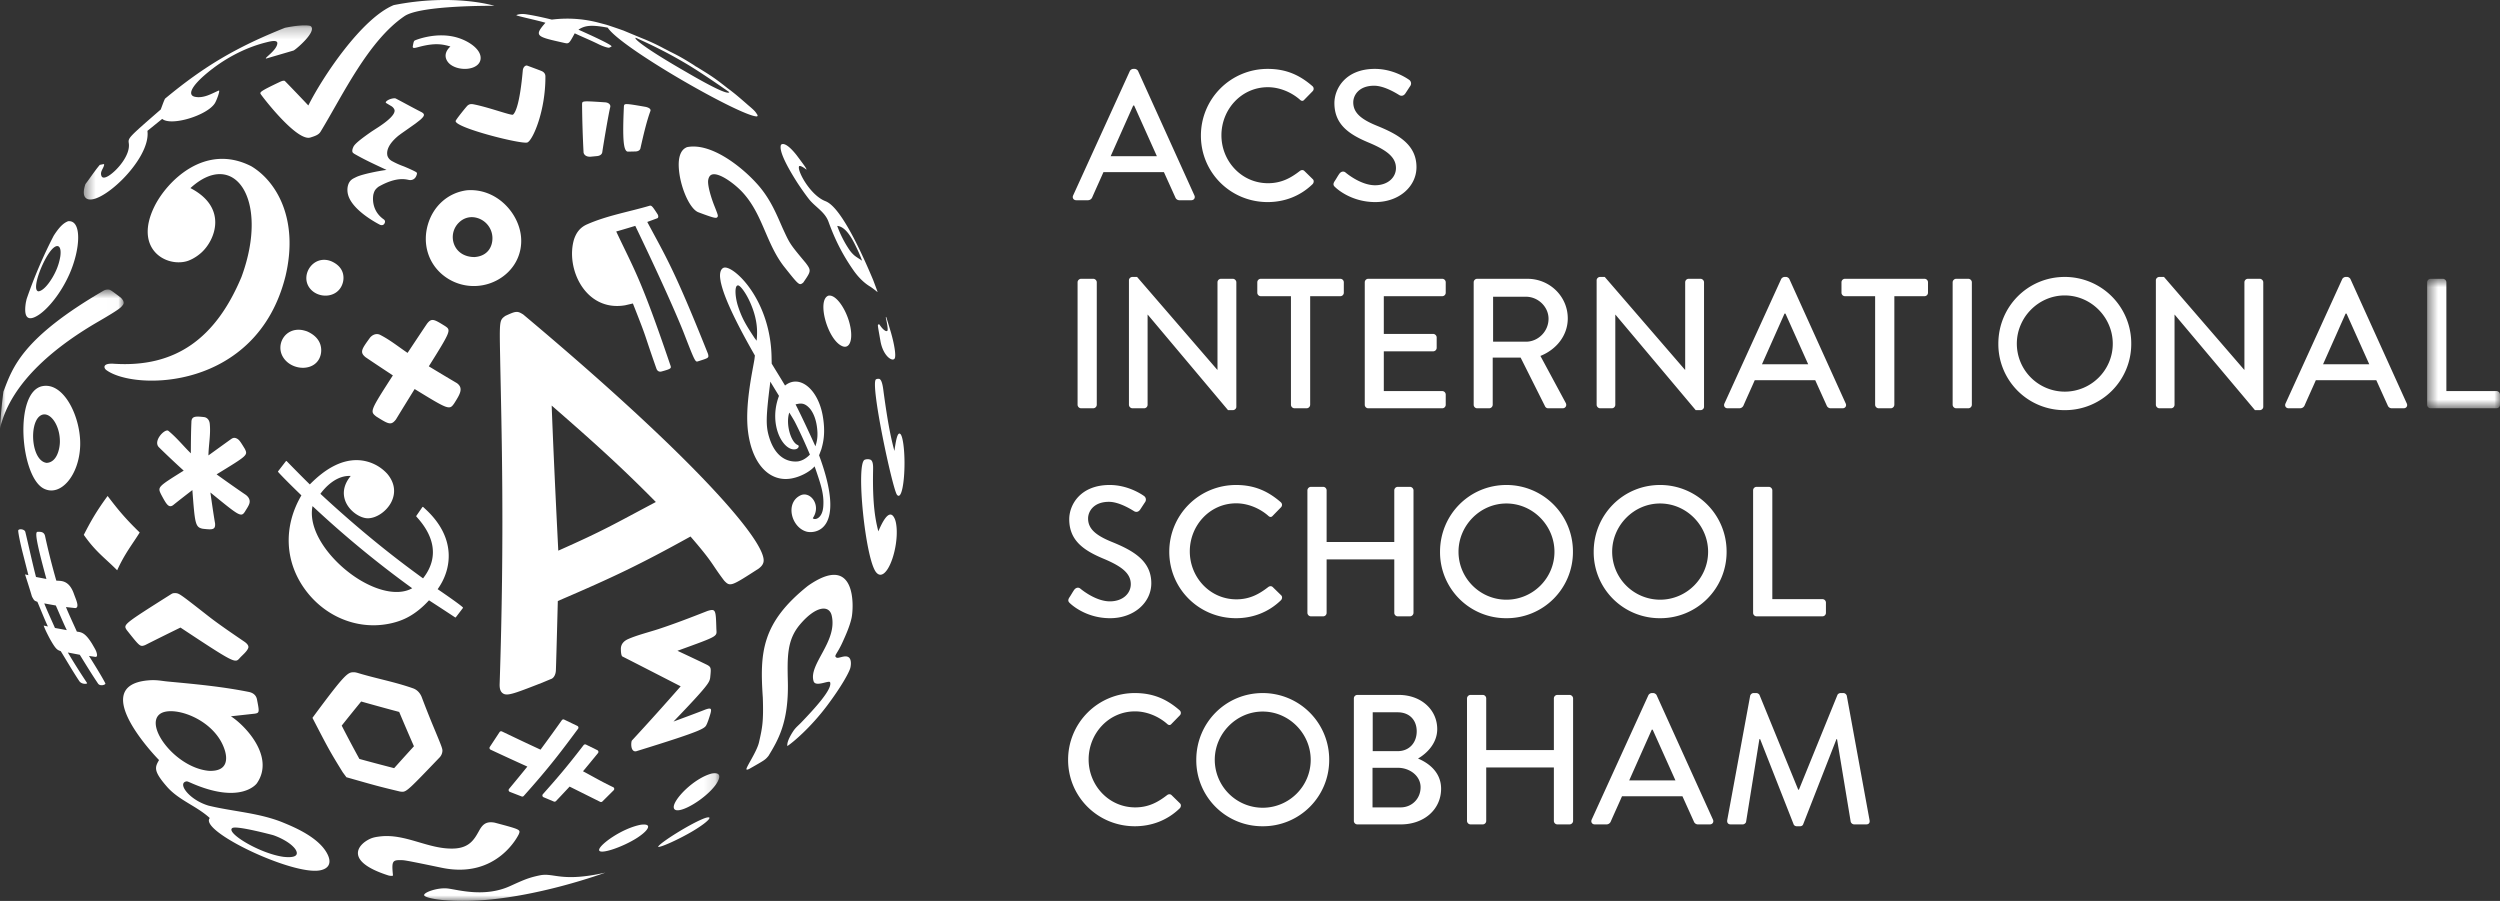
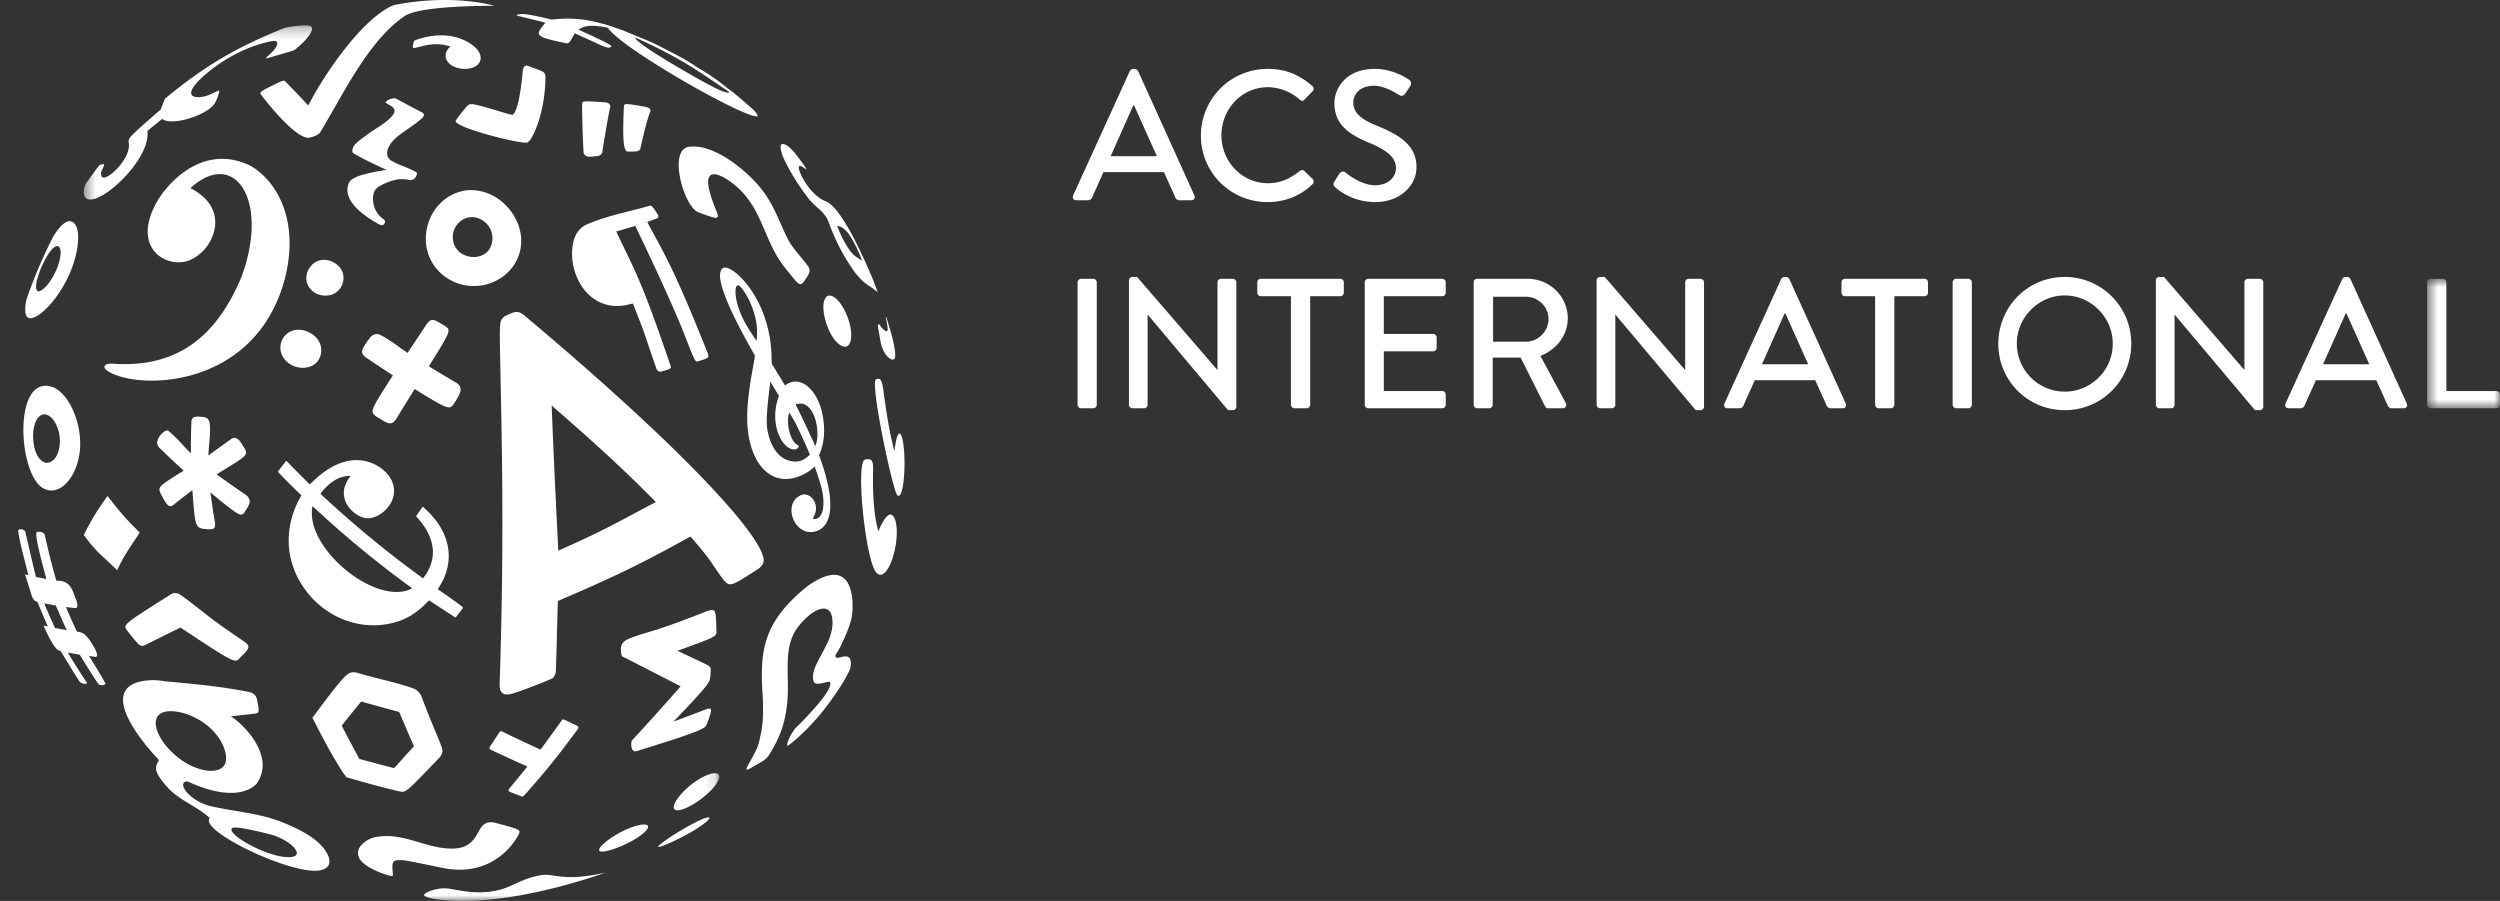
<svg xmlns="http://www.w3.org/2000/svg" width="222" height="80" fill="none" viewBox="0 0 222 80">
  <rect x="0" y="0" width="222" height="80" fill="#333333" stroke="none" />
-   <path fill="#fff" fill-rule="evenodd" d="M53.285 71.198c.034.018.07.025.108.021a.174.174 0 0 0 .098-.047l1.002-.996a.169.169 0 0 0 .05-.14c-.006-.05-.031-.103-.078-.126-1.156-.556-1.699-.894-2.695-1.422.332-.392.713-.858 1.052-1.272l.28-.342a.171.171 0 0 0 .034-.143.166.166 0 0 0-.091-.116l-1.01-.497a.173.173 0 0 0-.21.048c-1.516 1.974-2.354 2.936-3.617 4.358a.175.175 0 0 0-.04.151c.013.053.05.097.1.119l.913.383c.064.026.141.01.188-.04.296-.305.656-.692.982-1.041l.23-.246" clip-rule="evenodd" />
  <mask id="a" width="57" height="78" x="7" y="2" maskUnits="userSpaceOnUse" style="mask-type:luminance">
    <path fill="#fff" fill-rule="evenodd" d="M7.441 2.253h56.431V80H7.442V2.253Z" clip-rule="evenodd" />
  </mask>
  <g mask="url(#a)">
    <path fill="#fff" fill-rule="evenodd" d="m13.09 11.621 1.314-1.064c.788.675 4.011-.307 4.68-1.397.159-.258.499-1.184.34-1.118-.562.231-1.328.725-2.119.552-.62-.136-.438-.854 1.143-2.157 1.3-1.074 3.101-2.15 5.175-2.671.34-.085 1.025-.268 1.005.082-.036.62-1.22 1.339-.991 1.351l2.436-.714c.256-.13 2.103-1.718 1.513-2.168-.132-.074-.868-.142-2.28.15-4.259 1.7-7.133 3.375-10.646 6.29-.1.163-.314.786-.387.966-2.903 2.526-2.903 2.526-2.835 3.005.151 1.066-1.073 2.436-1.772 2.872-.454.284-.6.15-.648.044-.171-.386.164-.658.226-.99.01-.068-.004-.092-.07-.078l-.1.02-.214.045c-.464.55-.835 1.132-1.272 1.704-.12.341-.273.955.03 1.235 1.044.961 5.815-3.375 5.473-5.959ZM63.198 68.69c-1.594.422-3.425 2.322-3.369 3.006.064.755 2.083-.265 3.271-1.477.147-.148.328-.357.43-.496.096-.127.893-1.244-.332-1.033Zm-17.125 5.38c.156-.404.156-.404-2.128-1.014-.836-.168-1.134.232-1.411.732-.415.745-.844 1.516-2.258 1.564-2.258.076-4.284-1.367-6.576-1.07-.265.035-.561.073-.868.22-1.12.535-2.204 1.998 1.639 3.232.184.059.375.045.41.026.025-.015.013-.054.011-.073-.117-1.184-.051-1.322.69-1.307.318.007.224-.034 3.647.678 4.954 1.029 6.828-2.948 6.844-2.988Zm1.868 3.66c-1.028.21-1.482.427-2.664.962-2.326 1.05-4.734.276-5.579.2-.843-.076-2.034.332-2.035.59 0 .258 1.7.597 4.296.503 5.585-.198 11.802-2.498 11.802-2.498-3.932.884-4.558-.013-5.82.243Zm8.97-4.494c-1.687.32-3.657 1.757-3.708 2.219-.056.511 2.1-.232 3.37-1.05.384-.25.683-.496.84-.697.174-.22.337-.574-.502-.472Zm5.753-.611c-1.195.401-4.177 2.277-4.223 2.577.212.074 1.924-.709 3.107-1.416.89-.534 1.323-.91 1.42-1.069.13-.207-.164-.129-.304-.092ZM50.103 63.9a.17.17 0 0 0-.214.056c-.503.715-1.237 1.728-1.89 2.614-1.522-.707-1.568-.731-3.425-1.617a.168.168 0 0 0-.215.06l-.863 1.312a.171.171 0 0 0-.022.14.166.166 0 0 0 .092.107c1.26.59 2.047.95 3.263 1.501-.504.625-1.136 1.393-1.624 1.98a.165.165 0 0 0-.033.15.167.167 0 0 0 .103.116l1.045.406c.027.01.054.014.083.01a.171.171 0 0 0 .105-.055c2.312-2.583 3.366-4.002 4.823-5.964a.165.165 0 0 0 .029-.143.17.17 0 0 0-.09-.112l-1.167-.56Z" clip-rule="evenodd" />
  </g>
  <path fill="#fff" fill-rule="evenodd" d="m72.497 39.328-.088.305c-.509-1.125-1.2-2.62-1.763-3.724.427-.098.764-.176 1.245.343.122.133.533.65.663 1.72.084.688.014 1.061-.057 1.356Zm-1.63 1.643c-.272.026-1.882.199-2.585-2.21-.278-.95-.266-1.723.084-4.55l.035-.325c.273.45.533.875.774 1.268-.995 2.62.438 5.035 1.527 4.725.081-.023.195-.108.218-.211.026-.119-.077-.15-.077-.15-.61-.232-1.095-1.866-.753-2.883.252.41.43.704.496.832.335.65.882 1.82 1.334 2.9-.42.43-.768.55-1.053.604Zm-3.654-11.003-.025.289-.194-.258c-.757-1.152-1.106-1.724-1.462-2.82-.258-.794-.341-1.93.045-1.828.183.048.677.658 1.093 1.636.63 1.479.571 2.493.543 2.98Zm5.52 10.46.052-.13.157-.426c.145-.522.388-1.395.118-2.94-.419-2.393-2.078-3.727-3.348-2.696l-.266-.442c-.304-.502-.615-1-.919-1.503l-.01-.443c-.04-5.174-3.312-8.239-4.203-8.086-.122.021-.292.134-.353.45l-.001-.002-.001.012c-.012.066-.02.142-.021.226v.005c-.003.134.016.301.05.488.008.048.014.092.024.141l.023.09c.352 1.532 1.648 4.038 3 6.398l-.042.349c-.189 1.14-.866 4.13-.563 6.445.388 2.972 2.008 4.498 3.912 4.113.954-.192 1.734-.737 1.992-1.066.05.134.097.267.138.387.424 1.257.717 2.097.635 3.18-.085 1.118-.795 1.227-.927 1.038-.001-.001-.003 0-.004-.002.793-1.165-.236-2.434-1.087-2.029-1.387.66-.829 2.837.525 3.221.678.193 3.639.038 1.119-6.777ZM43.728 21.196c-.012.736-.436 1.55-1.592 1.63-.856 0-1.516-.409-1.799-1.098a1.793 1.793 0 0 1 .419-1.967c.365-.36.834-.52 1.316-.468a1.875 1.875 0 0 1 1.656 1.904Zm2.536-.2c-.212-2.123-2.193-4.28-4.77-4.103l-.012.001c-1.664.203-3.001 1.372-3.487 3.05-.49 1.691.022 3.407 1.334 4.478a4.339 4.339 0 0 0 2.283.953 4.362 4.362 0 0 0 2.532-.495c1.468-.787 2.28-2.274 2.12-3.883ZM52.415 13.918l.624-.06s.402-.027.446-.358c.055-.42.555-3.419.706-3.993.048-.186-.11-.405-.486-.422-2.077-.137-2.003-.13-2.017.2a97.7 97.7 0 0 0 .133 4.27c.026.11.137.37.594.363ZM56.463 13.449c.032-.002.336-.018.405-.265.249-1.113.549-2.411.887-3.319.048-.127-.022-.279-.409-.373-1.859-.323-1.908-.319-1.943-.057-.133 2.86-.054 4.011.354 4.03l.706-.016ZM41.515 9.376c-.108.098-1.032 1.242-1.053 1.365-.096.596 5.888 2.103 6.37 1.91.481-.195 1.615-2.792 1.6-5.848-.001-.075.012-.344-.342-.496-.196-.083-1.235-.465-1.235-.465-.19-.094-.415.125-.433.439-.262 2.906-.642 3.72-.869 3.899-.136.108-2.23-.687-3.576-.93-.216-.019-.311.007-.462.126ZM21.78 45.384c.121-.2.307-.465.369-.688.053-.193.04-.48-.326-.755-.788-.532-1.82-1.264-2.589-1.818 2.744-1.681 2.786-1.694 2.51-2.259-.432-.717-.5-.773-.637-.878-.23-.14-.369-.136-.558-.015-.614.438-1.428 1.028-2.04 1.47.016-.94.216-1.873.117-2.817-.032-.312-.209-.529-.47-.582-.823-.1-1.16-.088-1.159.468-.04.823-.045 1.921-.051 2.745-.674-.658-1.237-1.378-1.994-1.997-.288-.236-1.392.885-.845 1.453.6.594 1.576 1.514 2.206 2.08-2.327 1.453-2.327 1.453-2.004 2.121.452.84.658 1.224 1.054.952.508-.411 1.2-.945 1.719-1.346.227 2.993.25 3.306.934 3.437.805.086 1.139.122 1.08-.49-.145-.817-.297-1.913-.414-2.734 2.612 2.13 2.733 2.25 3.098 1.653ZM39.544 28.968c-1.007-.624-1.214-.753-1.625-.223-.5.742-1.139 1.706-1.67 2.506l-.058.086c-.234-.158-.464-.322-.696-.487-.557-.398-1.133-.81-1.778-1.134l-.008-.002c-.168-.075-.526-.104-.848.264-.744 1.028-.942 1.295-.401 1.741.717.49 1.659 1.11 2.426 1.617-2.052 3.186-2.038 3.198-1.475 3.65.398.248.681.426.901.522.382.168.572.094.848-.262.49-.807 1.137-1.853 1.66-2.7 3.022 1.858 3.093 1.878 3.511 1.276l.009-.013c.506-.804.839-1.335.239-1.783a222.392 222.392 0 0 1-2.5-1.497c1.978-3.15 1.968-3.212 1.465-3.56ZM40.02 5.746c.855.622 2.5.461 2.65-.464.134-.832-.973-1.625-2.084-1.95-1.864-.543-3.719.245-3.734.254-.096.055-.12.084-.199.545-.018.2.23.121.513.046 1.526-.413 2.19-.229 2.831-.05-.762.709-.344 1.351.022 1.619ZM31.217 15.958c-.355.281-.438.864-.307 1.342.396 1.452 2.811 2.649 2.834 2.66 0 0 .25.12.385-.094.162-.255-.049-.383-.049-.383-1.173-.82-.95-2.083-.925-2.211.089-.331.164-.457.45-.686 1.628-.93 2.455-.65 2.712-.606.257.046.57-.049.69-.472.042-.146.033-.18-.138-.273-.17-.094-.698-.335-1.046-.473a7.115 7.115 0 0 1-1.036-.47c-.273-.16-.347-.365-.384-.462-.04-.208-.16-.84.977-1.78l.252-.188c.422-.294.842-.591 1.264-.89l.415-.324c.285-.254.43-.433.263-.589-.052-.05-.123-.09-.123-.09-.467-.238-.937-.49-1.391-.734a87.985 87.985 0 0 0-.89-.474s-.04-.026-.092-.03a.74.74 0 0 0-.215.014c-.25.044-.464.158-.551.25 0 0-.014.012-.028.03-.052.067-.023.107.015.13.04.023.406.243.44.262.129.07.314.259.302.432-.02.336-.49.81-1.39 1.407l-.65.421c-.817.568-1.47 1.06-1.61 1.345-.157.322-.11.481-.055.537a.764.764 0 0 0 .137.106c.855.49 1.477.781 2.853 1.424-.604.072-2.145.369-2.683.629-.316.152-.347.178-.426.24ZM71.75 52.016c-4.147 3.309-4.281 5.961-4.012 9.937.072 2.15-.048 2.68-.338 3.959-.2.88-1.25 2.343-1.105 2.42.066.035.162-.02.226-.046 1.422-.809 1.422-.809 1.72-1.162.845-1.394 1.8-2.974 1.72-6.557-.052-2.248-.085-3.732 1.073-5.106 1.41-1.67 2.595-1.764 2.82-.802.54 2.306-2.076 4.33-1.607 5.833.173.555 1.381-.12 1.465.096.232.604-1.447 2.408-2.58 3.588-.252.262-.478.422-.707.772-.559.864-.521 1.187-.51 1.301.444-.276 2.056-1.619 3.542-3.603 1.342-1.794 1.9-2.892 2.025-3.25.065-.158.183-.82-.123-1.032-.331-.23-.9.14-1.079.029-.268-.167.042-.267.548-1.388.263-.58.622-1.373.79-2.124.196-.867.493-5.918-3.867-2.865ZM79.958 38.544c-.274-.26-.414.675-.536 1.5-.267-1.004-.563-2.255-.99-5.469-.101-.752-.24-.86-.324-.923 0 0-.16-.044-.312.028-.573.274 1.468 9.777 1.855 10.256.399.495.672-1.103.669-2.845-.003-1.26-.158-2.354-.362-2.547ZM77.996 47.184c-.257-1.01-.527-2.344-.466-5.431.005-.285.03-.855-.264-.944a.727.727 0 0 0-.48.016c-.796.33.044 8.727.995 9.97.648.847 1.498-.662 1.77-2.477.165-1.112.054-1.9-.093-2.237-.489-1.126-1.196.494-1.462 1.103ZM60.736 29.6c1.052 2.718 1.009 2.552 1.299 2.47.846-.27.912-.282.853-.571-.012-.063-.036-.122-.036-.122-3-7.509-3.712-8.55-5.375-11.667 0 0 .56-.205.9-.332.09-.044.108-.188.017-.351-.474-.735-.545-.812-.741-.748-1.795.53-3.755.862-5.527 1.646-.687.304-.972.816-1.145 1.306-.788 2.584.991 6.478 4.53 5.879l.69-.161c1.408 3.567.822 2.181 2.087 5.778.104.296.329.297.46.26.97-.263.868-.293.746-.657-2.595-7.643-3.164-8.353-4.774-11.773.55-.152 1.692-.5 1.692-.5 3.294 6.848 4.3 9.482 4.324 9.543ZM32.012 51.535c-2.317-1.376-4.607-4.089-4.291-6.409a1.56 1.56 0 0 1 .033-.183 91.036 91.036 0 0 0 8.848 7.293c-1.09.62-2.797.361-4.59-.701Zm9.08 2.394c-.004-.005-.147-.19-2.229-1.611 1.28-1.779 1.667-4.56-1.058-7.086l-.221-.206a.049.049 0 0 0-.042-.013c-.022.003-.029.009-.037.02l-.535.775a.052.052 0 0 0 .004.063l.135.153c1.122 1.271 2.105 3.224.458 5.335-1.45-1.054-4.765-3.471-9.116-7.509.397-.537 1.385-1.657 2.693-1.585-.736.892-.676 1.679-.492 2.189.325.896 1.27 1.534 1.95 1.568.787.033 1.732-.604 2.153-1.451.416-.834.288-1.72-.362-2.492a3.714 3.714 0 0 0-2.634-1.218c-1.382-.036-2.805.687-4.246 2.157-.771-.75-2.035-2.048-2.049-2.064a.062.062 0 0 0-.042-.016.062.062 0 0 0-.038.02l-.685.887a.053.053 0 0 0 0 .065c.006.007.373.442 2.066 2.079-1.608 2.738-1.493 5.853.312 8.341 1.736 2.394 4.568 3.575 7.32 3.085.148-.026.296-.056.443-.092.846-.206 1.978-.62 3.254-2.015a294.21 294.21 0 0 1 2.316 1.513c.013.007.026.01.04.008a.05.05 0 0 0 .032-.02L41.1 54a.05.05 0 0 0-.008-.071ZM5.355 22.774a5.082 5.082 0 0 1-.391 1.284c-.299.668-.983 1.751-1.553 1.815-.707-.12.547-3.244 1.364-3.884.445-.35.694-.012.58.785Zm.69-3.13c-.252.11-.634.277-1.277 1.287a42.06 42.06 0 0 0-2.406 5.63l-.066.301c-.274 1.724.482 1.54 1.166 1.084.784-.526 1.923-1.844 2.704-3.605.986-2.227 1.124-4.83-.121-4.696ZM5.318 39.243c-.01.625-.266 1.817-1.177 1.86-1.35-.169-1.576-3.427-.605-4.159.788-.593 1.805.717 1.782 2.3Zm-1.536-4.957c-2.558.473-1.99 7.987.08 9.087 1.499.798 3.174-1.155 3.258-3.797.078-2.491-1.423-5.645-3.338-5.29Z" clip-rule="evenodd" />
  <mask id="b" width="11" height="14" x="0" y="25" maskUnits="userSpaceOnUse" style="mask-type:luminance">
-     <path fill="#fff" fill-rule="evenodd" d="M0 25.712h10.981v12.347H0V25.712Z" clip-rule="evenodd" />
-   </mask>
+     </mask>
  <g mask="url(#b)">
    <path fill="#fff" fill-rule="evenodd" d="M8.723 28.562c1.965-1.14 2.018-1.26 2.19-1.484.201-.26-.097-.56-.192-.654-.917-.69-.917-.69-1.086-.712a.787.787 0 0 0-.393.074c-7.366 4.276-8.134 6.906-8.938 8.99A43.133 43.133 0 0 0 0 38.059c.98-4.288 5.297-7.509 8.723-9.497Z" clip-rule="evenodd" />
  </g>
  <path fill="#fff" fill-rule="evenodd" d="M25.194 76.09c-2.16-.294-5.221-2.18-4.553-2.566.39-.226 3.584.628 3.614.637.461.152 1.459.595 1.923 1.184.123.155.651.919-.984.744ZM14.189 63.412c1.094-.838 4.909.402 5.776 3.219.178.574.393 1.905-1.431 1.818-2.953-.283-5.714-3.987-4.345-5.037ZM29.117 75.93c-.703-1.53-2.97-2.469-3.938-2.87-2.132-.883-4.444-.982-6.657-1.518-1.673-.5-2.695-1.871-2.076-2.122.146-.06.174-.047.51.101 4.444 1.96 5.833.065 5.847.046 1.666-2.387-1.103-5.204-2.3-5.96l2.131-.235c.42-.067.402-.16.181-1.287-.117-.534-.625-.624-.766-.651-2.354-.467-4.608-.677-7.125-.912-.6-.056-1.027-.178-1.825-.1-5.392.523.958 7.012 1.024 7.07-.36.631-.538.947.705 2.37 1.06 1.21 2.639 1.712 3.802 2.78-.994 1.14 7.315 5.092 9.769 4.648.787-.143 1.049-.639.718-1.36ZM12.878 57.289c.94-.476 2.2-1.1 3.147-1.562 4.825 3.192 4.849 3.167 5.246 2.729.236-.272.65-.58.774-.917.036-.1.036-.307-.378-.58-.959-.654-2.241-1.523-3.155-2.238-2.588-2.024-2.588-2.024-2.942-2.054-.181.002-.22.013-.337.072-4.293 2.715-4.293 2.715-3.983 3.204 1.188 1.5 1.188 1.5 1.628 1.346ZM62.937 54.22c-.044.012-.1.03-.142.045-1.411.555-2.88 1.123-4.32 1.596-.812.266-1.926.544-2.706.893-.309.138-.669.412-.634.939 0 0-.002.549.147.61.072.03 3.424 1.749 5.162 2.642a242.107 242.107 0 0 1-4.328 4.811c-.077.078-.17 1.016.356.963 6.338-1.957 6.107-2.042 6.308-2.452.032-.068.092-.24.114-.291.346-1.031.387-1.188-.256-.968-.843.335-1.98.75-2.832 1.066 3.135-3.259 3.178-3.476 3.255-3.869.092-.876.103-.967-.29-1.175-.78-.381-1.828-.872-2.614-1.24 3.876-1.408 3.464-1.233 3.454-2.035-.046-1.525-.058-1.703-.674-1.535ZM10.405 50.64c-1.104-1.11-1.904-1.629-2.964-3.145.517-.999 1.005-1.942 2.115-3.452.768 1.003 1.43 1.869 2.85 3.242-.65 1.052-1.321 1.856-2 3.355ZM35 68.213c-.953-.246-2.15-.56-3.088-.821-.463-.847-1.09-2.016-1.568-2.957.528-.665 1.19-1.486 1.728-2.142 1.036.292 2.342.655 3.375.927.394.934.897 2.113 1.31 3.048A241.55 241.55 0 0 0 35 68.213Zm3.39-3.92a91.01 91.01 0 0 1-.96-2.439c-.064-.138-.256-.555-.75-.73-.94-.333-1.914-.577-2.857-.814-.685-.172-1.396-.35-2.079-.56a1.766 1.766 0 0 0-.266-.054c-.576-.008-.727-.017-3.623 3.9l-.109.15.084.163c1.316 2.54 1.454 2.806 2.604 4.667l.329.445.098.026c2.56.73 2.768.788 4.622 1.233l.075.013c.064.008.121.016.176.016.383 0 .711-.344 3.299-3.045a.91.91 0 0 0 .242-.482l.001-.001c.04-.266.04-.266-.885-2.487ZM61.036 13.059a.535.535 0 0 0-.143.062c-.441.235-.656.818-.62 1.685.071 1.67.928 3.697 1.715 4.033 1.613.611 1.64.56 1.742.397.049-.077-.008-.236-.29-.946-.301-.752-.63-1.858-.55-2.311.05-.272.164-.43.353-.486.637-.182 2.026.844 2.734 1.627.943 1.04 1.471 2.269 1.98 3.457.444 1.028.9 2.093 1.626 3.044.985 1.243 1.27 1.603 1.481 1.608.08.002.15-.047.244-.118l.026-.026c.685-.995.726-1.056.216-1.734-1.396-1.673-1.396-1.673-2.002-2.985-.084-.18-.167-.374-.255-.575-.467-1.062-1.047-2.384-2.173-3.58-1.245-1.36-3.927-3.551-6.084-3.152ZM73.55 26.259c-1.02.399-.083 3.862 1.207 4.464.768.36 1.075-.751.618-2.244-.366-1.191-1.186-2.368-1.826-2.22ZM29.413 23.197c-.049-.016-.112-.04-.162-.056-1.444-.42-2.488 1.167-1.863 2.27.67 1.178 2.676 1.168 3.064-.34.078-.298.231-1.317-1.04-1.874ZM26.883 29.318c-1.557-.297-2.445 1.285-1.738 2.412.787 1.257 2.983 1.308 3.339-.26.074-.324.202-1.43-1.236-2.051a3.492 3.492 0 0 0-.365-.101ZM25.35 24.533c1.202-5.058-.788-8.422-3.027-9.766-4.163-2.136-7.55 1.402-8.614 3.575-1.804 3.685.909 5.333 2.785 4.878.282-.061.86-.308 1.398-.797 1.224-1.112 2.36-3.988-.982-5.72 3.897-3.568 7.061 1.024 4.534 7.888-2.271 5.426-5.826 8.07-11.336 7.71-1.046-.067-.888.396-.674.555 2.503 1.86 13.373 1.846 15.915-8.323ZM4.88 55.764c-.286-.655-.69-1.52-.95-2.182l1.027.187c.292.656.659 1.54.974 2.187l-1.05-.193Zm3.021 2.483.558.084c.111.008.207-.037.131-.337-.056-.213-.106-.295-.417-.83-.61-.982-.935-1.023-1.348-1.076-.291-.654-.701-1.519-.968-2.181l.839.093c.395-.065.042-.771-.131-1.261-.449-1.282-1.196-1.136-1.565-1.18a61.569 61.569 0 0 1-.992-3.927c-.085-.475-.506-.399-.657-.405-.225-.009-.252.446.77 4.186l-.924-.177c-.32-1.232-.65-2.764-.947-3.997-.065-.273-.635-.316-.633-.11.003.206.177 1.109.437 2.113l.467 1.831-.298-.066s.428 1.317.61 1.954l.043.085c.168.293.168.293.444.394.28.657.629 1.544.933 2.19l-.373-.08s.062.27.573 1.222c.512.902.637.946.941 1.05.467.753 1.156 1.939 1.655 2.671.21.302.746.254.68.153a60.549 60.549 0 0 1-1.706-2.704l1.062.202c.474.766 1.1 1.79 1.607 2.536.177.307.705.123.667.015-.006-.016-.238-.522-1.458-2.448ZM78.684 28.316c.052.233.211 1.009.105 1.065-.147.117-.484-.24-.668-.527-.019-.02-.034-.087-.143-.03-.051.052-.017.19.2 1.428.23 1.371 1.08 1.908 1.268 1.58.148-.256-.053-1.35-.327-2.296-.113-.387-.28-.945-.42-1.38 0 0-.067-.073-.015.16ZM75.843 22.661a2.694 2.694 0 0 1-.408-.461 9.696 9.696 0 0 1-1.091-2.14c.817.07 1.396 1.27 1.74 1.986.187.382.344.757.469 1.107-.231-.17-.49-.303-.71-.492Zm2.066 3.204c-.12-.332-.24-.65-.352-.948l-.069-.168c-2.641-6.259-3.83-6.74-4.22-6.898-1.352-.546-2.516-2.745-2.306-3.09.05-.053.219-.02.577.247.026.02.09.066.081.037-.058-.154-.052-.157-.88-1.264-1.092-1.378-1.395-.926-1.397-.899-.147.45.319 1.534 1.383 3.221.197.315.74 1.113 1.118 1.588.546.69 1.406 1.113 1.726 1.998.406 1.112 1.021 2.607 2.217 4.314.306.438.811 1.043 1.48 1.444.146.088.53.379.606.453.074.074.036-.035.036-.035ZM64.747 8.205c-.284.27-3.368-1.554-3.996-1.917-3.081-1.776-4.283-2.689-4.327-2.897-.004-.02.003-.035.045-.034 1.233.566 2.762 1.272 4.672 2.423.925.558 2.298 1.484 3.592 2.384.032.025.022.029.014.041Zm2.514 2.001c-.181-.284-.207-.348-.849-.887l-.101-.09c-.744-.649-1.12-.97-1.733-1.42-1.198-.955-1.612-1.19-2.719-1.875l-.082-.055.064.044c-.023-.016-.044-.027-.067-.042l.144.102a16.366 16.366 0 0 0-.415-.255l.27.153c-.04-.026-.09-.053-.132-.078l.136.076c-.976-.606-1.352-.84-2.278-1.295a23.597 23.597 0 0 0-.523-.27 18.16 18.16 0 0 0-2.076-.961l-.049-.023c-.58-.237-1.483-.616-1.493-.62a86.66 86.66 0 0 0-1.468-.502l-.623-.164a10.948 10.948 0 0 0-4.263-.303s-1.28-.322-2.191-.458c-.59-.108-.942.038-.961.069.062.074 1.747.422 2.582.668-1.032 1.185-.83 1.231 1.642 1.783.446.101.446.101.96-.845.63.301 1.46.642 2.085.954.456.227.905.358.985.318.044-.01.199-.1.198-.105.118-.144-2.913-1.478-2.941-1.49.6-.397 1.208-.44 2.603-.178 1.169 1.805 11.788 7.857 13.235 7.882.067-.003.089-.09.06-.133ZM25.299 7.196c-.04-.042-.17-.053-.425.067-1.772.84-1.828.926-1.719 1.099.144.228 3.2 4.224 4.405 3.85.447-.14.739-.242.912-.526 1.969-3.239 4.233-8.07 7.45-10.254 1.454-.986 7.985-.915 7.985-.915s-3.605-1.119-8.94-.065c-2.849 1.169-6.325 6.389-7.587 8.913 0 0-1.178-1.252-2.081-2.17Z" clip-rule="evenodd" />
  <path fill="#fff" fill-rule="evenodd" d="M49.576 48.898s-.39-7.53-.587-12.885c3.476 3.03 6.043 5.31 9.249 8.565-3.783 2.004-4.563 2.5-8.662 4.32Zm-3.124-20.98c-.246-.14-.406-.265-.724-.203-.197.03-.614.225-.854.336-.525.387-.525.387-.462 3.676.12 6.312.404 15.534-.044 29.022-.012.403.068.69.315.839a.509.509 0 0 0 .185.07c.423.08 1.202-.226 3.317-1.05.06-.027.572-.242.804-.335.055-.022.357-.207.375-.773.05-1.41.17-6.13.17-6.13 4.981-2.139 7.262-3.226 11.783-5.728 2.11 2.437 1.819 2.38 2.99 3.92.535.566.627.499 3.076-1.08.127-.11.328-.253.408-.54.457-1.644-6.075-9.222-21.339-22.024ZM102.731 13.87l-2.019-4.5h-.082l-2.003 4.5h4.104Zm-7.436 3.484 5.039-11.057a.383.383 0 0 1 .28-.18h.163c.083 0 .23.082.28.18l5.006 11.056c.099.213-.033.428-.279.428h-1.034a.383.383 0 0 1-.378-.247l-1.017-2.251h-5.368c-.33.756-.673 1.496-1.001 2.25a.414.414 0 0 1-.379.248h-1.033c-.247 0-.378-.215-.28-.427ZM112.567 6.117c1.658 0 2.856.558 3.973 1.528a.307.307 0 0 1 .016.46l-.723.738c-.114.149-.262.149-.41 0-.771-.673-1.822-1.1-2.839-1.1-2.348 0-4.121 1.972-4.121 4.272 0 2.298 1.789 4.254 4.136 4.254 1.199 0 2.037-.476 2.824-1.084.148-.114.296-.1.393-.017l.756.74c.131.115.098.328-.016.444-1.117 1.084-2.528 1.592-3.989 1.592-3.284 0-5.926-2.611-5.926-5.896a5.915 5.915 0 0 1 5.926-5.93ZM118.495 16.121c.148-.213.278-.46.426-.673.148-.215.378-.28.559-.132.098.083 1.362 1.135 2.626 1.135 1.133 0 1.855-.69 1.855-1.528 0-.987-.854-1.61-2.478-2.285-1.675-.706-2.988-1.577-2.988-3.483 0-1.28.985-3.038 3.595-3.038 1.641 0 2.873.853 3.037.968a.391.391 0 0 1 .098.56c-.132.197-.279.427-.41.624-.131.214-.346.311-.575.164-.114-.065-1.264-.821-2.216-.821-1.379 0-1.855.87-1.855 1.478 0 .937.722 1.513 2.085 2.07 1.904.772 3.529 1.676 3.529 3.68 0 1.708-1.527 3.104-3.661 3.104-2.002 0-3.266-1.05-3.529-1.297-.148-.131-.263-.246-.098-.526ZM95.688 25.07c0-.165.147-.313.311-.313h1.083c.165 0 .312.148.312.312v10.875a.323.323 0 0 1-.312.312H96a.322.322 0 0 1-.311-.313V25.07ZM100.25 24.89c0-.165.147-.298.312-.298h.41l7.124 8.248h.017v-7.77c0-.165.131-.313.311-.313h1.051c.164 0 .312.148.312.312v11.056c0 .164-.148.296-.312.296h-.427l-7.124-8.476h-.017v7.998a.312.312 0 0 1-.312.313h-1.033a.322.322 0 0 1-.312-.313V24.89ZM114.636 26.302h-2.676a.312.312 0 0 1-.312-.312v-.92c0-.166.132-.313.312-.313h7.06c.18 0 .311.147.311.313v.92a.311.311 0 0 1-.311.312h-2.677v9.642a.322.322 0 0 1-.311.312h-1.084a.323.323 0 0 1-.312-.312v-9.642ZM121.191 25.07c0-.165.131-.313.312-.313h6.566c.181 0 .312.148.312.312v.92a.311.311 0 0 1-.312.313h-5.187v3.35h4.383c.164 0 .312.148.312.313v.92c0 .18-.148.313-.312.313h-4.383v3.53h5.187c.181 0 .312.148.312.313v.903a.312.312 0 0 1-.312.312h-6.566a.312.312 0 0 1-.312-.313V25.07ZM135.508 30.343c1.067 0 2.002-.903 2.002-2.038 0-1.068-.935-1.955-2.002-1.955h-2.921v3.992h2.921Zm-4.645-5.274c0-.164.131-.312.311-.312h4.465c1.971 0 3.579 1.56 3.579 3.516 0 1.511-1.001 2.76-2.429 3.334l2.248 4.173c.116.214 0 .476-.279.476h-1.28a.305.305 0 0 1-.263-.147l-2.183-4.354h-2.479v4.189a.322.322 0 0 1-.312.312h-1.067a.311.311 0 0 1-.311-.313V25.07ZM141.781 24.89c0-.165.147-.298.312-.298h.41l7.124 8.248h.017v-7.77c0-.165.131-.313.311-.313h1.051c.164 0 .312.148.312.312v11.056c0 .164-.148.296-.312.296h-.427l-7.124-8.476h-.016v7.998a.312.312 0 0 1-.312.313h-1.034a.322.322 0 0 1-.312-.313V24.89ZM160.567 32.347l-2.019-4.502h-.082l-2.003 4.502h4.104Zm-7.436 3.482 5.039-11.055a.383.383 0 0 1 .28-.182h.163c.083 0 .23.083.28.182l5.006 11.055c.099.214-.033.427-.279.427h-1.034a.382.382 0 0 1-.378-.245l-1.017-2.251h-5.369c-.328.756-.672 1.494-1.001 2.25a.412.412 0 0 1-.378.246h-1.033c-.247 0-.378-.213-.279-.427ZM166.511 26.302h-2.676a.312.312 0 0 1-.312-.312v-.92c0-.166.132-.313.312-.313h7.06c.18 0 .311.147.311.313v.92a.311.311 0 0 1-.311.312h-2.677v9.642a.322.322 0 0 1-.311.312h-1.084a.323.323 0 0 1-.312-.312v-9.642ZM173.395 25.07c0-.165.147-.313.311-.313h1.083c.165 0 .312.148.312.312v10.875a.322.322 0 0 1-.312.312h-1.083a.322.322 0 0 1-.311-.313V25.07ZM183.346 34.778c2.347 0 4.268-1.905 4.268-4.255 0-2.333-1.921-4.288-4.268-4.288-2.331 0-4.252 1.955-4.252 4.288a4.265 4.265 0 0 0 4.252 4.255Zm0-10.186a5.901 5.901 0 0 1 5.909 5.93 5.874 5.874 0 0 1-5.909 5.899 5.86 5.86 0 0 1-5.893-5.898c0-3.286 2.609-5.931 5.893-5.931ZM191.441 24.89c0-.165.148-.298.312-.298h.41l7.125 8.248h.016v-7.77c0-.165.132-.313.311-.313h1.052c.163 0 .311.148.311.312v11.056c0 .164-.148.296-.311.296h-.428l-7.124-8.476h-.016v7.998a.312.312 0 0 1-.312.313h-1.034a.323.323 0 0 1-.312-.313V24.89ZM210.391 32.347l-2.019-4.502h-.082l-2.003 4.502h4.104Zm-7.436 3.482 5.039-11.055a.383.383 0 0 1 .28-.182h.163c.083 0 .23.083.28.182l5.006 11.055c.099.214-.033.427-.279.427h-1.034a.383.383 0 0 1-.378-.245l-1.017-2.251h-5.368c-.329.756-.673 1.494-1.001 2.25a.414.414 0 0 1-.378.246h-1.034c-.247 0-.378-.213-.279-.427Z" clip-rule="evenodd" />
  <mask id="c" width="7" height="13" x="215" y="24" maskUnits="userSpaceOnUse" style="mask-type:luminance">
    <path fill="#fff" fill-rule="evenodd" d="M215.531 24.757h6.467v11.5h-6.467v-11.5Z" clip-rule="evenodd" />
  </mask>
  <g mask="url(#c)">
    <path fill="#fff" fill-rule="evenodd" d="M215.531 25.07c0-.165.131-.313.312-.313h1.083c.165 0 .312.148.312.312v9.659h4.449c.18 0 .312.148.312.313v.903a.312.312 0 0 1-.312.312h-5.844a.312.312 0 0 1-.312-.313V25.07Z" clip-rule="evenodd" />
  </g>
-   <path fill="#fff" fill-rule="evenodd" d="M94.948 53.073c.148-.215.278-.46.426-.675.148-.213.378-.278.559-.13.098.082 1.362 1.133 2.626 1.133 1.134 0 1.855-.69 1.855-1.528 0-.985-.854-1.61-2.478-2.283-1.675-.708-2.988-1.578-2.988-3.483 0-1.282.985-3.04 3.595-3.04 1.641 0 2.873.855 3.037.97a.391.391 0 0 1 .099.558c-.133.197-.28.427-.411.624-.131.214-.345.313-.575.166-.114-.067-1.264-.823-2.215-.823-1.38 0-1.856.87-1.856 1.48 0 .935.722 1.51 2.085 2.069 1.905.771 3.529 1.677 3.529 3.68 0 1.707-1.527 3.105-3.66 3.105-2.002 0-3.267-1.053-3.53-1.298-.148-.132-.263-.248-.098-.525ZM109.758 43.067c1.659 0 2.856.56 3.973 1.527.147.133.147.33.016.461l-.722.74c-.115.147-.263.147-.411 0-.771-.673-1.821-1.1-2.839-1.1-2.348 0-4.121 1.97-4.121 4.27s1.79 4.256 4.137 4.256c1.198 0 2.036-.478 2.823-1.086.148-.114.296-.097.394-.015l.756.739c.13.114.098.33-.017.443-1.116 1.084-2.528 1.594-3.989 1.594-3.284 0-5.926-2.613-5.926-5.898a5.915 5.915 0 0 1 5.926-5.93ZM116.098 43.544c0-.164.147-.312.312-.312h1.082c.181 0 .312.148.312.312v4.584h6.009v-4.584c0-.164.131-.312.311-.312h1.084c.164 0 .311.148.311.312V54.42a.322.322 0 0 1-.311.312h-1.084a.311.311 0 0 1-.311-.313v-4.745h-6.009v4.745a.312.312 0 0 1-.312.313h-1.082a.322.322 0 0 1-.312-.313V43.544ZM133.768 53.253c2.347 0 4.268-1.905 4.268-4.255 0-2.333-1.921-4.288-4.268-4.288-2.332 0-4.252 1.955-4.252 4.288 0 2.35 1.92 4.255 4.252 4.255Zm0-10.186a5.901 5.901 0 0 1 5.909 5.93 5.874 5.874 0 0 1-5.909 5.899 5.86 5.86 0 0 1-5.893-5.898c0-3.286 2.609-5.931 5.893-5.931ZM147.412 53.253c2.348 0 4.268-1.905 4.268-4.255 0-2.333-1.92-4.288-4.268-4.288-2.331 0-4.252 1.955-4.252 4.288a4.265 4.265 0 0 0 4.252 4.255Zm0-10.186a5.902 5.902 0 0 1 5.91 5.93 5.874 5.874 0 0 1-5.91 5.899 5.858 5.858 0 0 1-5.892-5.898c0-3.286 2.608-5.931 5.892-5.931ZM155.676 43.544a.31.31 0 0 1 .312-.312h1.083c.164 0 .311.148.311.312v9.659h4.449c.181 0 .312.148.312.313v.903a.312.312 0 0 1-.312.312h-5.843a.311.311 0 0 1-.312-.313V43.544ZM100.774 61.544c1.658 0 2.856.558 3.973 1.527a.307.307 0 0 1 .016.46l-.723.74c-.114.148-.262.148-.41 0-.771-.674-1.822-1.101-2.839-1.101-2.349 0-4.121 1.972-4.121 4.272 0 2.298 1.79 4.254 4.137 4.254 1.198 0 2.036-.476 2.823-1.084.148-.114.296-.1.393-.017l.756.74c.131.115.098.328-.016.443-1.117 1.085-2.528 1.593-3.989 1.593-3.284 0-5.926-2.611-5.926-5.896a5.915 5.915 0 0 1 5.926-5.931ZM112.123 71.728c2.348 0 4.268-1.905 4.268-4.254 0-2.332-1.92-4.288-4.268-4.288-2.331 0-4.252 1.956-4.252 4.288a4.265 4.265 0 0 0 4.252 4.254Zm0-10.184a5.902 5.902 0 0 1 5.91 5.93 5.873 5.873 0 0 1-5.91 5.897 5.858 5.858 0 0 1-5.893-5.897c0-3.285 2.609-5.93 5.893-5.93ZM124.113 66.702c1.05 0 1.691-.772 1.691-1.758 0-1.003-.641-1.692-1.691-1.692h-2.216v3.45h2.216Zm.262 4.994c1.002 0 1.774-.773 1.774-1.79 0-1.003-.953-1.726-2.02-1.726h-2.249v3.516h2.495Zm-4.152-9.677a.31.31 0 0 1 .311-.31h3.677c1.986 0 3.415 1.313 3.415 3.037 0 1.266-.936 2.169-1.707 2.613.87.36 2.051 1.166 2.051 2.678 0 1.84-1.51 3.17-3.579 3.17h-3.857a.31.31 0 0 1-.311-.312V62.02ZM130.27 62.02c0-.164.147-.312.311-.312h1.083c.181 0 .312.148.312.311v4.584h6.008v-4.584c0-.163.132-.31.312-.31h1.084c.164 0 .311.147.311.31v10.876a.322.322 0 0 1-.311.312h-1.084a.312.312 0 0 1-.312-.312v-4.747h-6.008v4.747a.31.31 0 0 1-.312.312h-1.083a.322.322 0 0 1-.311-.312V62.02ZM148.778 69.297l-2.019-4.5h-.082l-2.003 4.5h4.104Zm-7.436 3.483 5.039-11.056a.383.383 0 0 1 .28-.18h.163c.083 0 .23.082.28.18l5.006 11.056c.099.213-.033.427-.279.427h-1.034a.383.383 0 0 1-.378-.246l-1.017-2.251h-5.369c-.328.756-.672 1.496-1.001 2.25a.413.413 0 0 1-.378.248h-1.033c-.247 0-.378-.215-.279-.428ZM155.413 61.79c.032-.13.164-.246.295-.246h.263c.098 0 .245.082.279.18l3.431 8.396h.065l3.414-8.396c.034-.098.164-.18.28-.18h.262c.132 0 .263.115.295.245l2.02 11.041c.049.23-.065.377-.295.377h-1.067a.34.34 0 0 1-.312-.23l-1.215-7.343h-.05l-2.954 7.557c-.033.1-.132.18-.279.18h-.296c-.131 0-.246-.08-.279-.18l-2.971-7.557h-.066l-1.181 7.343c-.017.115-.165.23-.297.23h-1.067c-.23 0-.344-.147-.311-.376l2.036-11.042Z" clip-rule="evenodd" />
</svg>